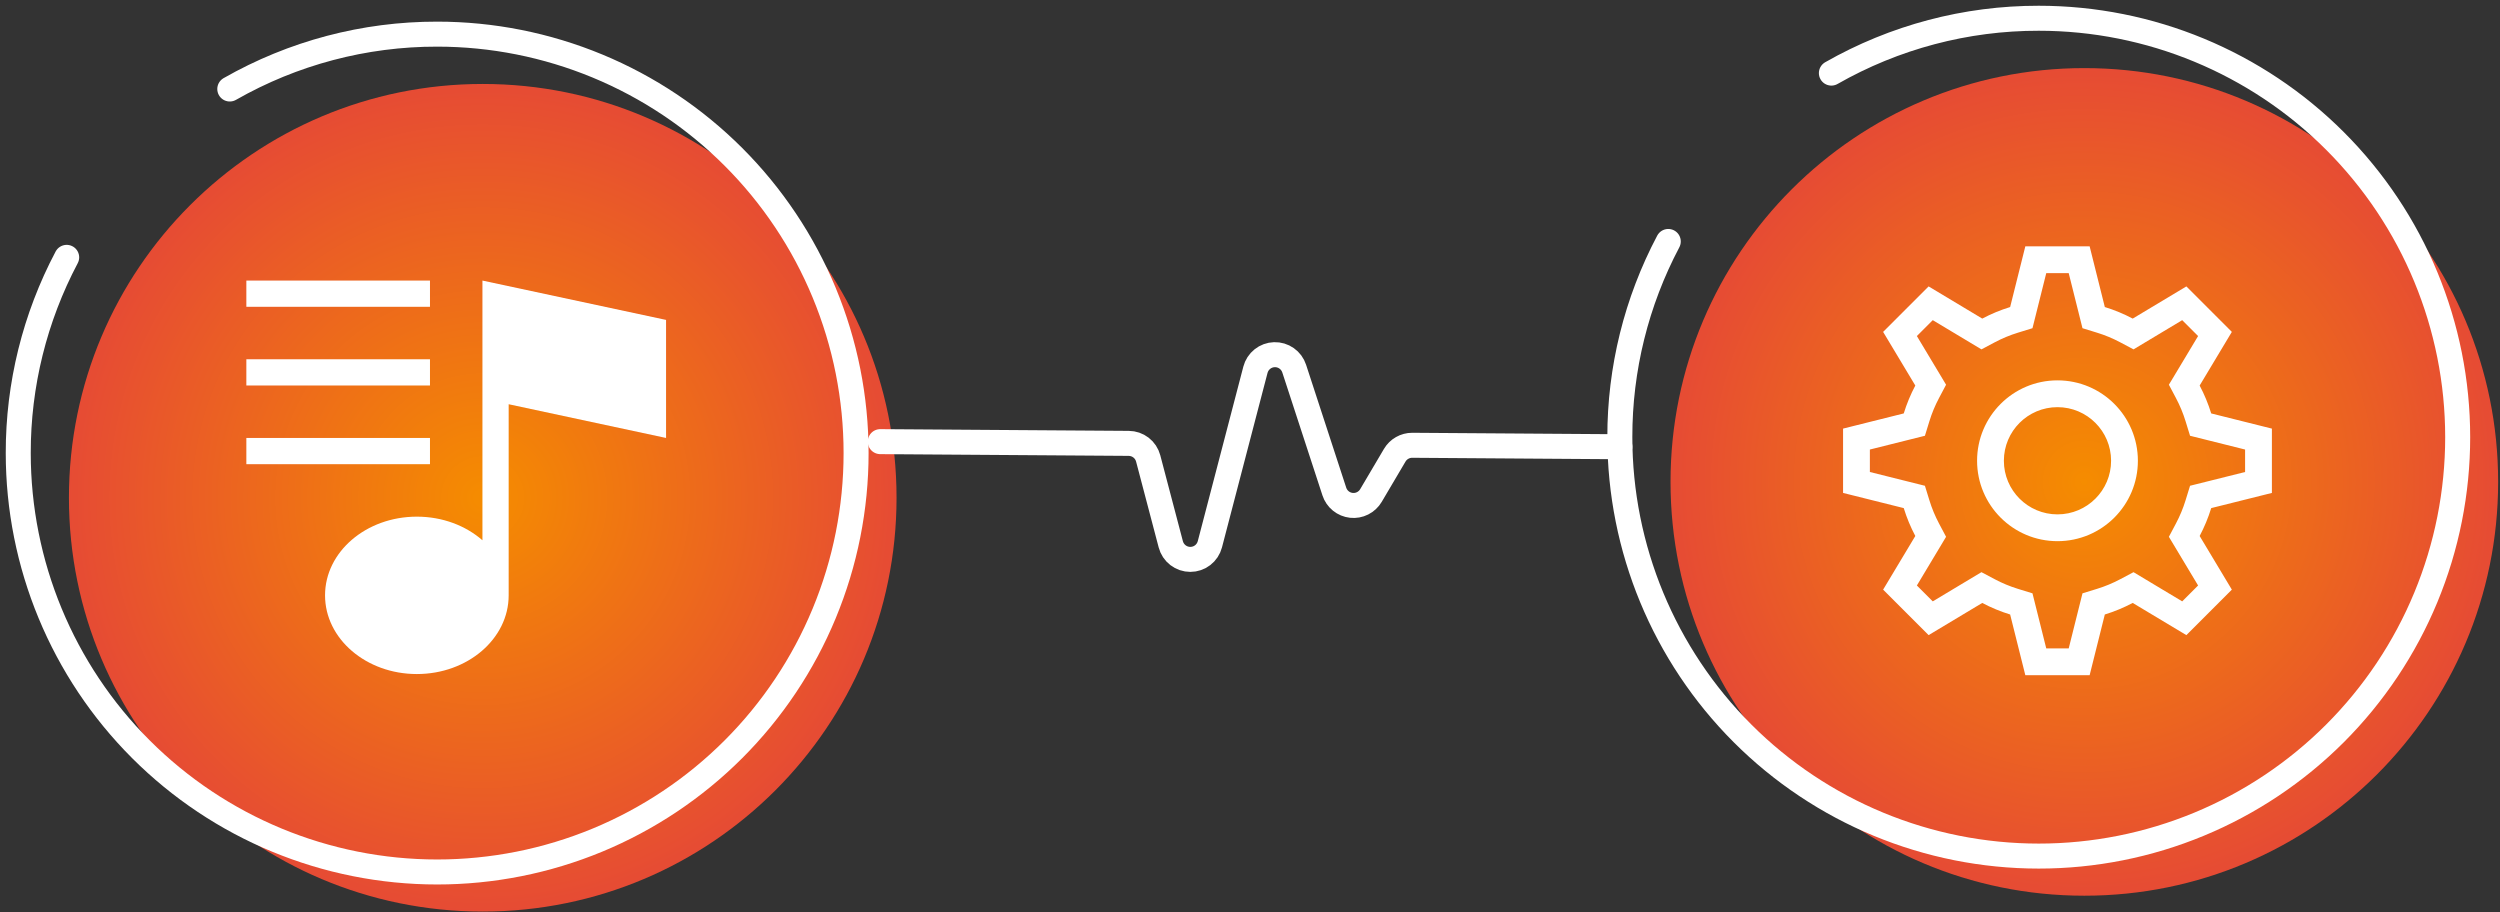
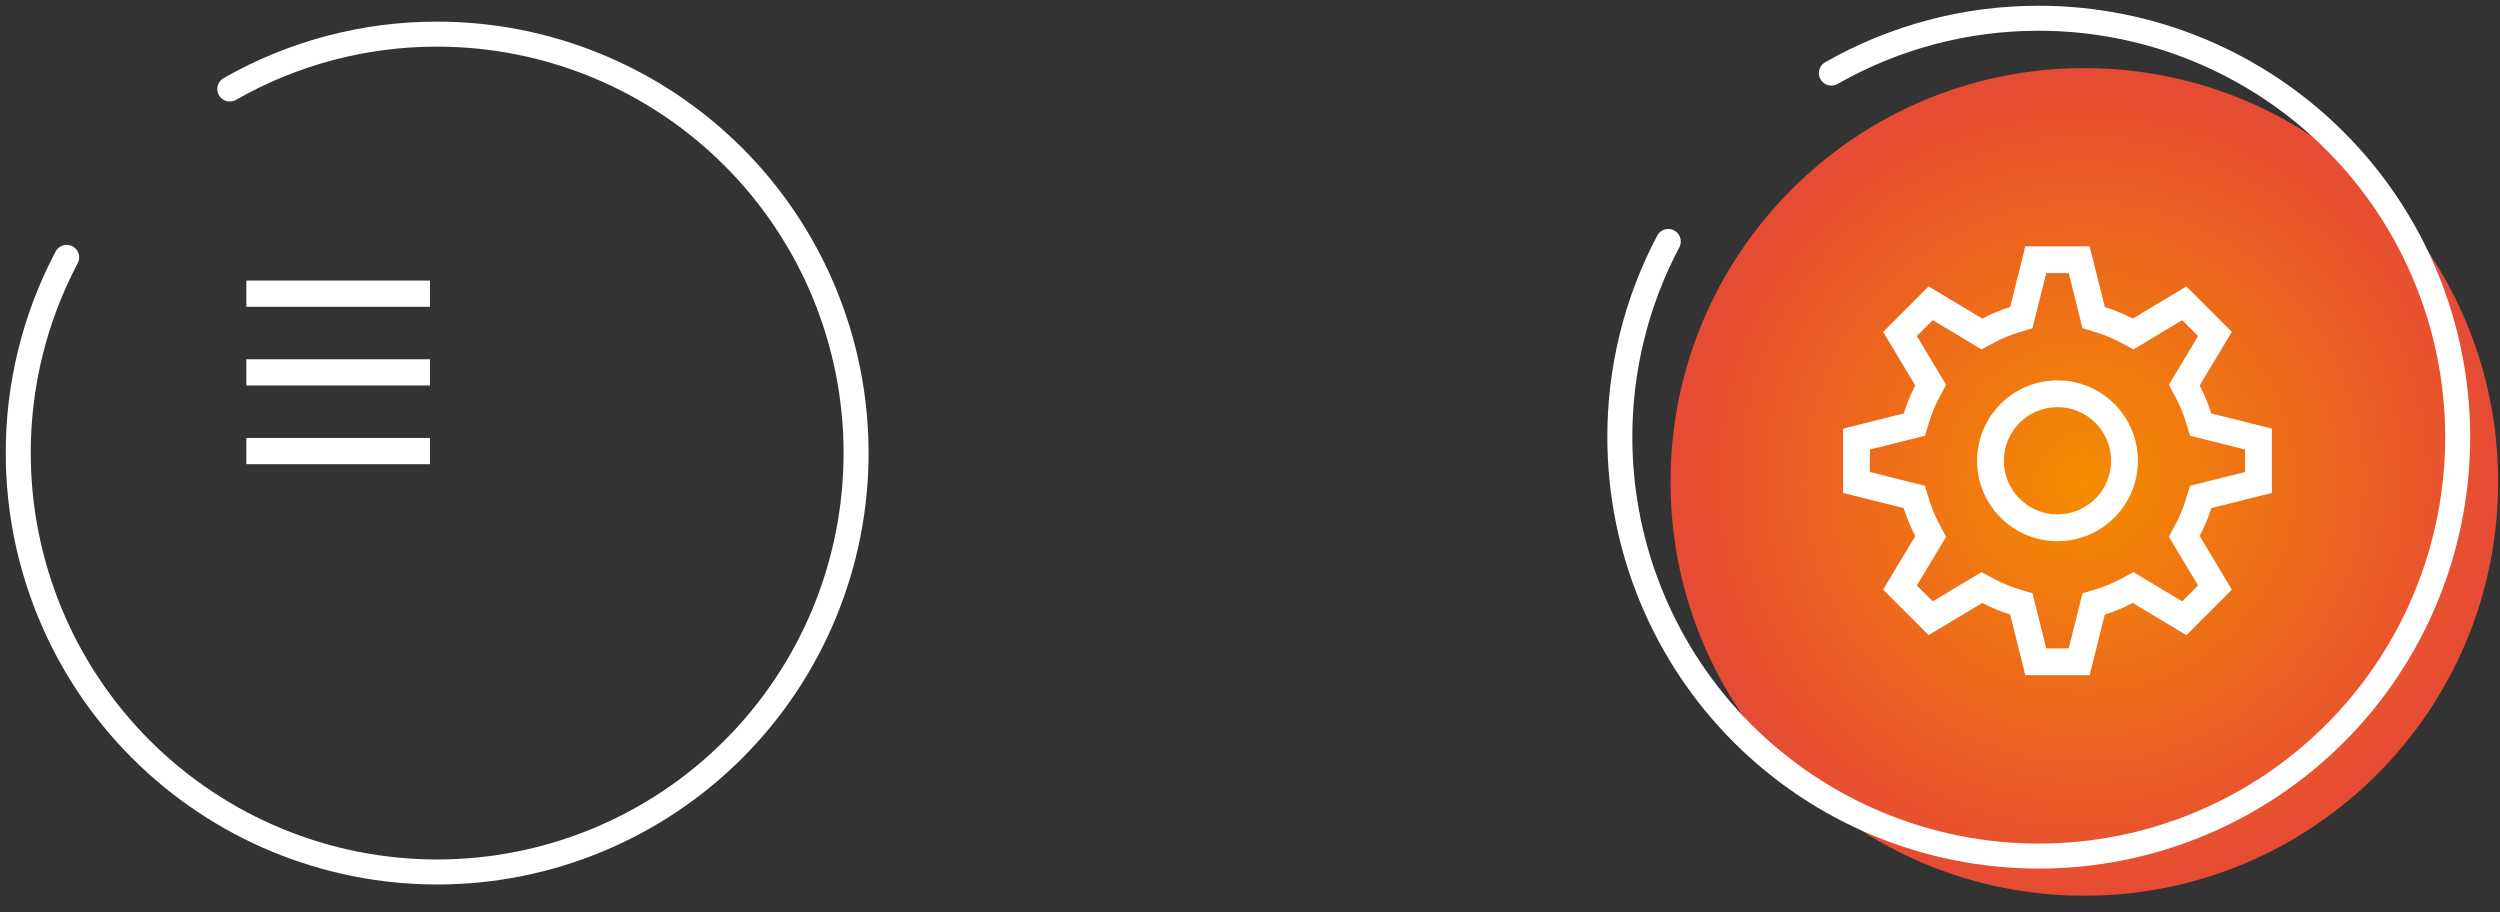
<svg xmlns="http://www.w3.org/2000/svg" width="274" height="100" viewBox="0 0 274 100" fill="none">
  <rect x="0" y="0" width="274" height="100" fill="#333333" stroke="none" />
-   <path d="M52.908 99.908C77.956 99.908 98.261 79.603 98.261 54.555C98.261 29.507 77.956 9.202 52.908 9.202C27.86 9.202 7.555 29.507 7.555 54.555C7.555 79.603 27.86 99.908 52.908 99.908Z" fill="url(#paint0_radial_5776_139560)" />
  <path d="M25.184 9.755C32.107 5.802 39.942 3.73 47.913 3.742C53.943 3.742 59.913 4.93 65.484 7.237C71.055 9.544 76.116 12.926 80.38 17.19C84.643 21.453 88.025 26.515 90.332 32.085C92.64 37.656 93.827 43.626 93.827 49.656C93.827 55.685 92.64 61.656 90.332 67.226C88.025 72.797 84.643 77.859 80.38 82.122C76.116 86.385 71.055 89.767 65.484 92.075C59.913 94.382 53.943 95.569 47.913 95.569C35.736 95.569 24.058 90.732 15.448 82.122C6.837 73.511 2 61.833 2 49.656C1.989 42.179 3.812 34.814 7.308 28.206" stroke="white" stroke-width="2.74" stroke-miterlimit="10" stroke-linecap="round" />
  <path d="M47.125 30.75H27V33.625H47.125V30.75Z" fill="white" />
  <path d="M47.125 39.375H27V42.25H47.125V39.375Z" fill="white" />
  <path d="M27 48H47.125V50.875H27V48Z" fill="white" />
-   <path d="M55.75 44.304V65.25C55.75 70.013 51.245 73.875 45.688 73.875C40.13 73.875 35.625 70.013 35.625 65.25C35.625 60.486 40.13 56.625 45.688 56.625C48.503 56.625 51.049 57.616 52.875 59.214V30.75L73 35.062V48L55.75 44.304Z" fill="white" />
  <path d="M228.443 98.17C253.491 98.17 273.796 77.865 273.796 52.817C273.796 27.769 253.491 7.464 228.443 7.464C203.395 7.464 183.09 27.769 183.09 52.817C183.09 77.865 203.395 98.17 228.443 98.17Z" fill="url(#paint1_radial_5776_139560)" />
  <path d="M200.719 8.012C207.642 4.061 215.478 1.988 223.449 2C235.626 2 247.304 6.837 255.914 15.448C264.525 24.058 269.362 35.736 269.362 47.913C269.362 53.943 268.175 59.914 265.867 65.484C263.56 71.055 260.178 76.116 255.915 80.38C251.651 84.643 246.59 88.025 241.019 90.332C235.449 92.64 229.478 93.827 223.449 93.827C211.272 93.827 199.593 88.99 190.983 80.379C182.373 71.769 177.535 60.09 177.535 47.913C177.524 40.437 179.347 33.072 182.843 26.464" stroke="white" stroke-width="2.74" stroke-miterlimit="10" stroke-linecap="round" />
  <path d="M230.688 33.651L229.025 27H221.975L220.312 33.651C219.247 33.978 218.224 34.404 217.255 34.918L211.375 31.39L206.39 36.376L209.918 42.255C209.405 43.224 208.979 44.247 208.651 45.312L202 46.975V54.025L208.651 55.688C208.979 56.753 209.405 57.776 209.918 58.745L206.39 64.624L211.375 69.609L217.255 66.082C218.224 66.595 219.247 67.022 220.312 67.349L221.975 74H229.025L230.688 67.349C231.753 67.021 232.776 66.595 233.745 66.082L239.625 69.61L244.61 64.624L241.082 58.745C241.595 57.776 242.021 56.753 242.349 55.688L249 54.025V46.975L242.349 45.312C242.021 44.247 241.595 43.224 241.082 42.255L244.61 36.375L239.625 31.39L233.745 34.918C232.776 34.405 231.753 33.979 230.688 33.651ZM239.169 35.089L240.911 36.831L237.71 42.166L238.486 43.631C238.914 44.438 239.269 45.289 239.541 46.176L240.029 47.76L246.062 49.269V51.731L240.029 53.24L239.541 54.824C239.269 55.711 238.914 56.562 238.486 57.369L237.71 58.834L240.911 64.169L239.169 65.911L233.834 62.709L232.369 63.486C231.562 63.914 230.711 64.269 229.824 64.541L228.24 65.029L226.731 71.062H224.269L222.76 65.029L221.176 64.541C220.289 64.269 219.438 63.914 218.631 63.486L217.166 62.709L211.831 65.91L210.089 64.169L213.29 58.834L212.513 57.368C212.086 56.562 211.731 55.711 211.459 54.824L210.971 53.24L204.938 51.731V49.269L210.971 47.76L211.459 46.176C211.731 45.289 212.086 44.438 212.514 43.631L213.29 42.166L210.089 36.831L211.831 35.089L217.166 38.29L218.631 37.514C219.438 37.086 220.289 36.731 221.176 36.459L222.76 35.971L224.269 29.938H226.731L228.24 35.971L229.824 36.459C230.711 36.731 231.562 37.086 232.369 37.514L233.834 38.291L239.169 35.089ZM225.5 56.375C228.745 56.375 231.375 53.745 231.375 50.5C231.375 47.255 228.745 44.625 225.5 44.625C222.255 44.625 219.625 47.255 219.625 50.5C219.625 53.745 222.255 56.375 225.5 56.375ZM225.5 59.312C220.633 59.312 216.688 55.367 216.688 50.5C216.688 45.633 220.633 41.688 225.5 41.688C230.367 41.688 234.312 45.633 234.312 50.5C234.312 55.367 230.367 59.312 225.5 59.312Z" fill="white" />
-   <path d="M177.537 48.963L154.777 48.803C154.39 48.802 154.009 48.903 153.672 49.096C153.335 49.288 153.055 49.565 152.859 49.9L150.256 54.309C150.04 54.676 149.722 54.973 149.341 55.164C148.96 55.356 148.532 55.433 148.108 55.387C147.684 55.34 147.283 55.173 146.952 54.904C146.621 54.636 146.375 54.277 146.243 53.872L141.843 40.398C141.695 39.943 141.403 39.548 141.011 39.273C140.62 38.998 140.15 38.857 139.671 38.872C139.193 38.886 138.732 39.055 138.358 39.354C137.984 39.652 137.717 40.063 137.596 40.526L132.602 59.655C132.478 60.129 132.2 60.548 131.813 60.848C131.425 61.147 130.949 61.309 130.459 61.309C129.97 61.309 129.494 61.147 129.106 60.848C128.719 60.548 128.441 60.129 128.317 59.655L125.839 50.238C125.714 49.769 125.438 49.353 125.054 49.056C124.669 48.759 124.198 48.597 123.712 48.594L96.477 48.403" stroke="white" stroke-width="2.74" stroke-miterlimit="10" stroke-linecap="round" />
  <defs>
    <radialGradient id="paint0_radial_5776_139560" cx="0" cy="0" r="1" gradientUnits="userSpaceOnUse" gradientTransform="translate(52.908 54.555) scale(45.353)">
      <stop stop-color="#F58C00" />
      <stop offset="1" stop-color="#E64B34" />
    </radialGradient>
    <radialGradient id="paint1_radial_5776_139560" cx="0" cy="0" r="1" gradientUnits="userSpaceOnUse" gradientTransform="translate(228.443 52.817) scale(45.353)">
      <stop stop-color="#F58C00" />
      <stop offset="1" stop-color="#E64B34" />
    </radialGradient>
  </defs>
</svg>